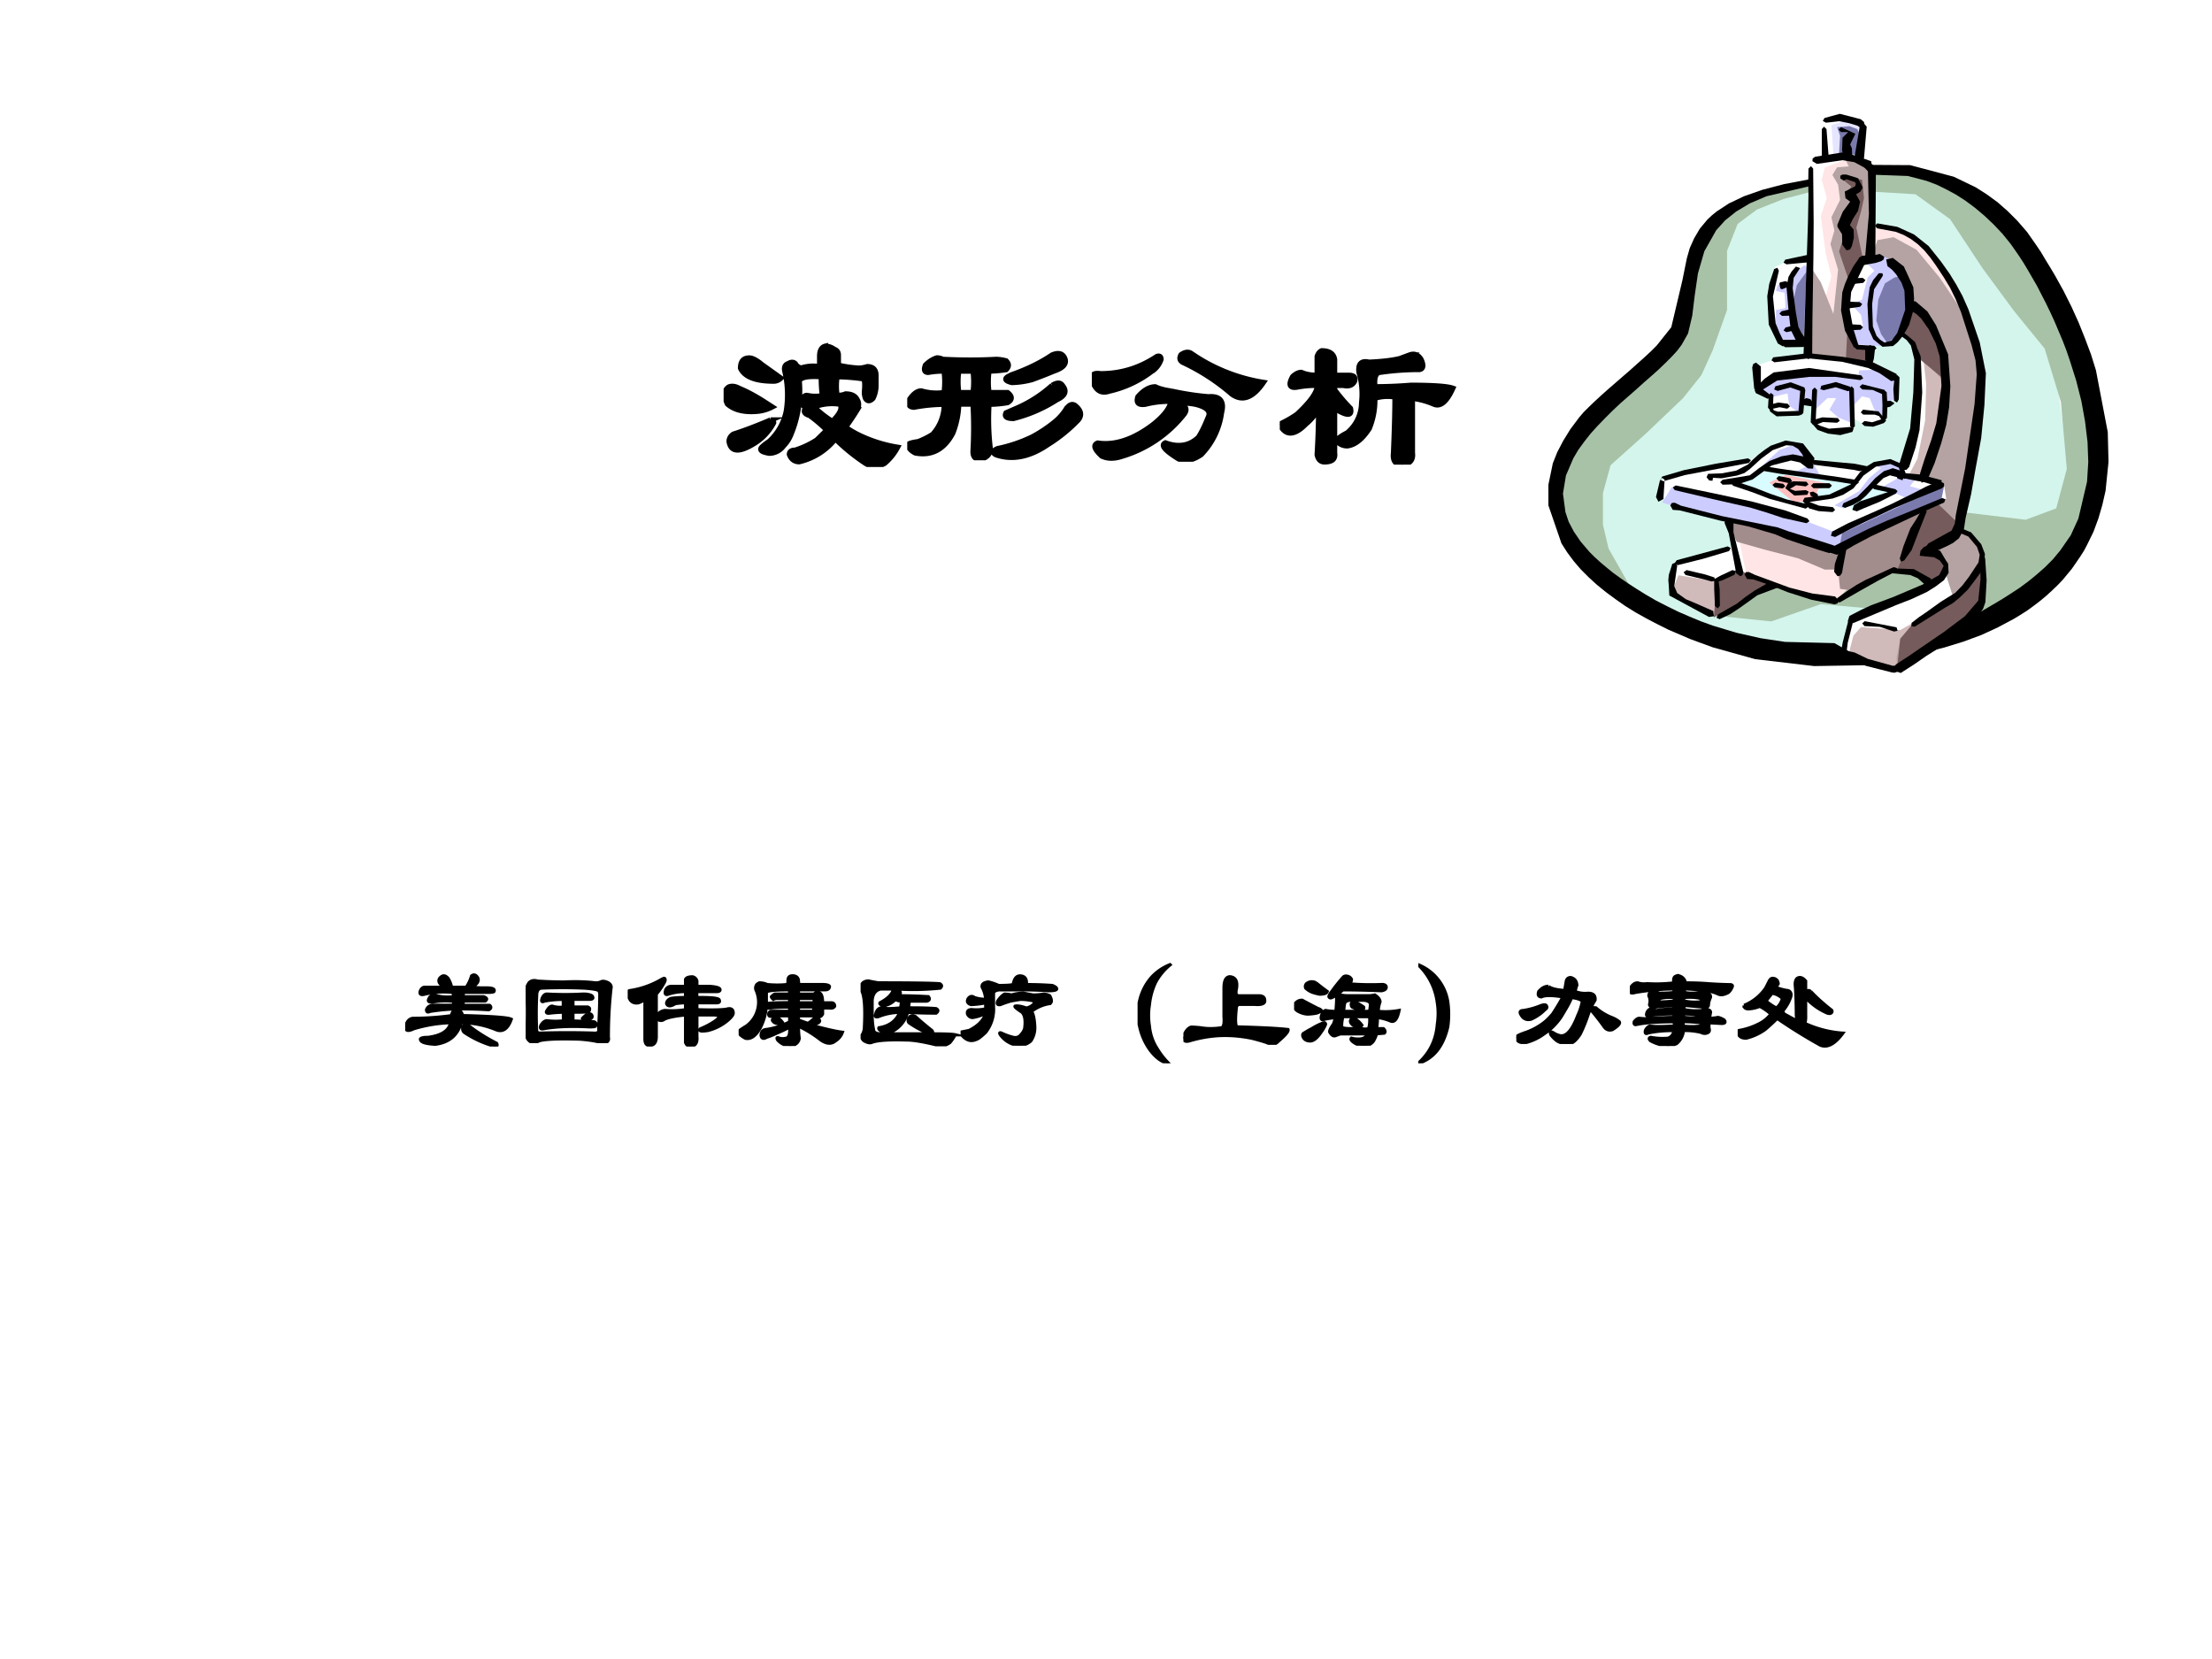
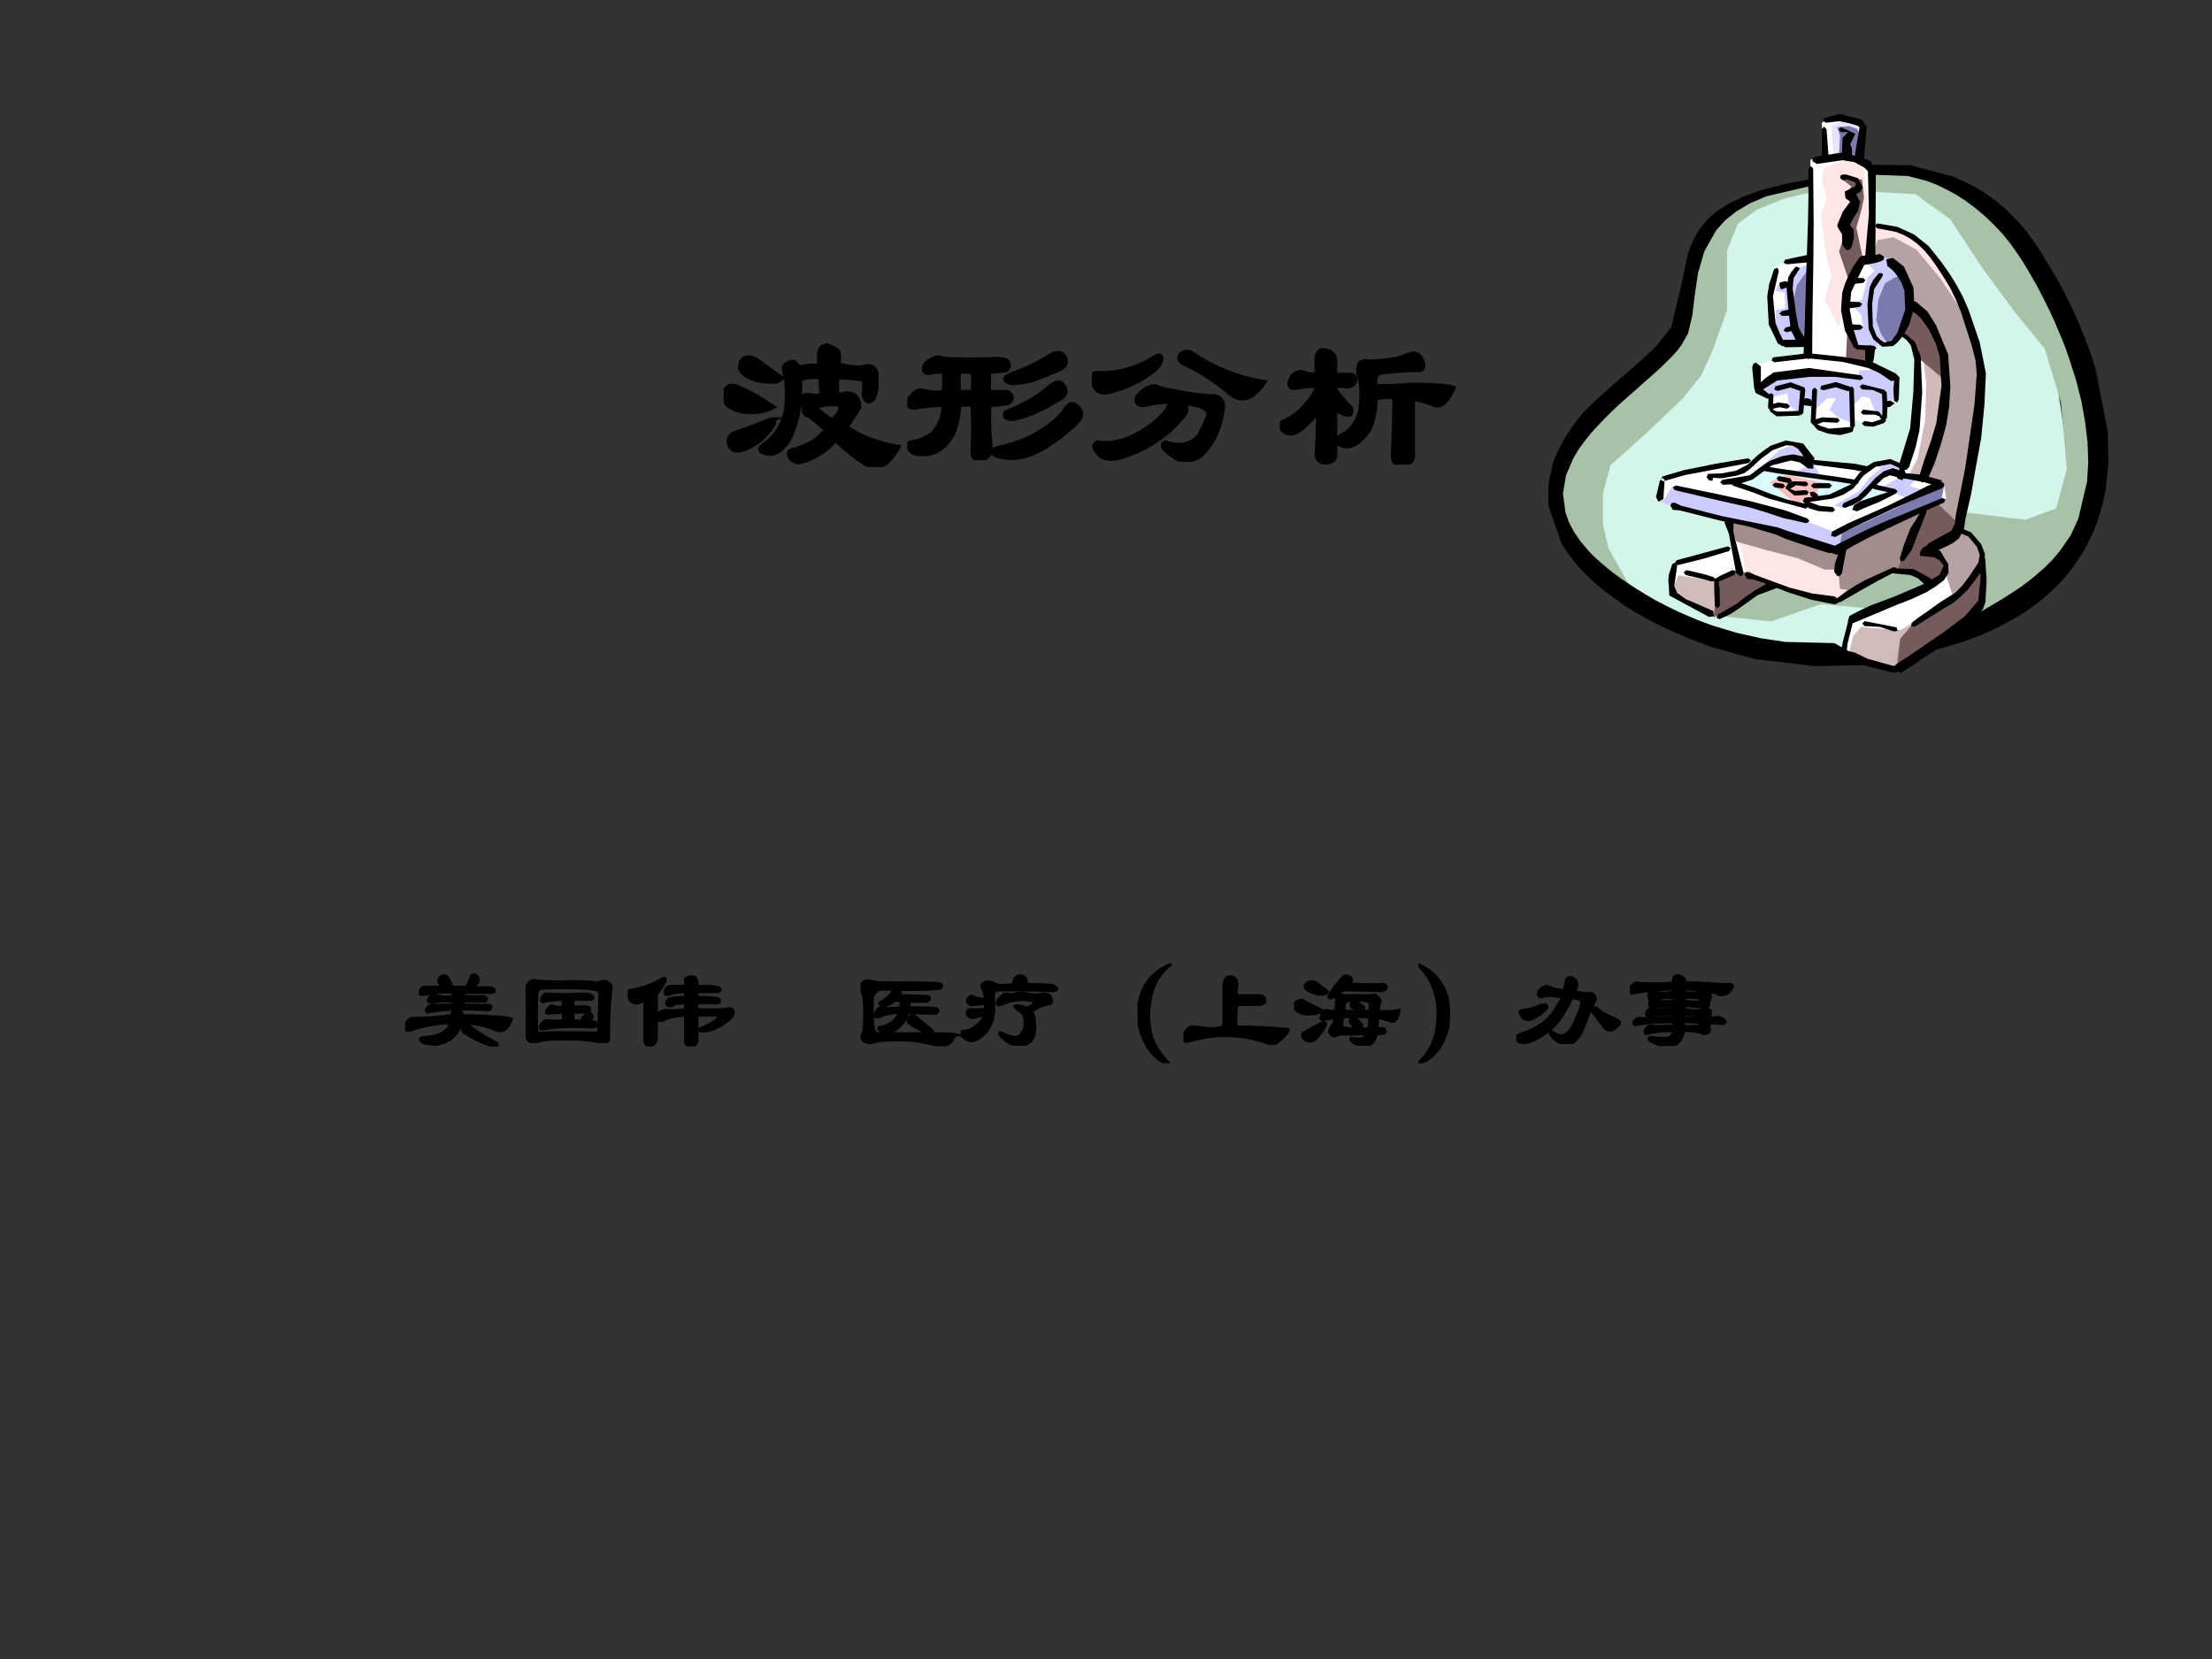
<svg xmlns="http://www.w3.org/2000/svg" xmlns:xlink="http://www.w3.org/1999/xlink" width="960" height="720" viewBox="0 0 720 540">
  <rect x="0" y="0" width="720" height="540" fill="#333333" stroke="none" />
  <g data-name="Artifact">
    <clipPath id="a">
      <path fill-rule="evenodd" d="M0 540h720V0H0Z" />
    </clipPath>
    <g clip-path="url(#a)">
-       <path fill="#fff" fill-rule="evenodd" d="M0 540h720V0H0Z" />
-     </g>
+       </g>
  </g>
  <g data-name="Span">
    <clipPath id="b">
      <path fill-rule="evenodd" d="M0 540h720V0H0Z" />
    </clipPath>
    <g clip-path="url(#b)">
      <symbol id="c">
        <path d="M.56.2A.744.744 0 0 1 .466.28C.435.289.43.305.451.326.44.326.432.33.427.34c0 .037.01.052.031.047a.195.195 0 0 1 .078 0A.721.721 0 0 0 .53.49C.456.495.417.487.41.466A.614.614 0 0 0 .365.177a.183.183 0 0 0-.04-.062.096.096 0 0 0-.078-.04C.206.082.193.092.208.108c.01.01.024.02.04.031A.304.304 0 0 1 .34.302a.56.56 0 0 1-.008.219C.328.54.333.555.35.56c.016.01.029.01.039 0C.393.55.404.542.419.536a.22.22 0 0 0 .102.008V.6c0 .031.01.05.031.055A.084.084 0 0 0 .6.638C.615.633.622.622.622.607V.552a.638.638 0 0 1 .11-.016c.015 0 .031.003.047.008.03 0 .047-.015.047-.047V.443A.155.155 0 0 0 .81.373C.794.356.78.356.77.372A.087.087 0 0 0 .764.41c.005.053 0 .076-.016.07A1.072 1.072 0 0 1 .615.49a.332.332 0 0 1 0-.102c.02 0 .036.003.046.008.032 0 .053-.01.063-.031.01-.016.01-.034 0-.055A1.43 1.43 0 0 0 .661.216.515.515 0 0 1 .74.17.76.76 0 0 1 .943.107.297.297 0 0 0 .873.02C.835 0 .802 0 .77.02a1.072 1.072 0 0 0-.164.133A.352.352 0 0 0 .41.029C.385.029.367.042.357.068c0 .015.01.023.031.023a.492.492 0 0 1 .117.055L.56.2M.59.247C.633.29.646.32.631.341A.275.275 0 0 1 .49.326.573.573 0 0 1 .59.247M.201.56.31.482A.053.053 0 0 0 .27.466C.173.466.113.49.092.536c0 .037.016.055.047.055.016 0 .036-.01.063-.031M.083.427A.784.784 0 0 0 .177.38C.203.365.232.346.263.326A.216.216 0 0 0 .177.302C.11.297.057.31.021.342 0 .387.003.418.029.434.044.44.063.438.083.427M.255.255C.265.255.271.25.271.24A.288.288 0 0 0 .169.13C.086.078.04.08.03.138c0 .016.007.029.023.04.063.02.13.046.203.077Z" />
      </symbol>
      <symbol id="d">
        <path d="M.357.305H.279A.462.462 0 0 0 .247.148C.201.06.133.023.044.04.024.05.01.063.005.08 0 .088.018.095.06.101c.026.01.052.023.078.039a.24.24 0 0 1 .063.164.918.918 0 0 1-.165-.016C.01.29.003.302.013.33c.02.03.042.046.063.046A.292.292 0 0 1 .2.367a.44.44 0 0 1 0 .117.439.439 0 0 1-.086-.007C.094.477.089.49.099.516c.02.02.042.033.062.039A.07.07 0 0 0 .193.547c.104-.005.2-.005.289 0A.23.23 0 0 0 .536.539C.552.523.552.508.536.492A.678.678 0 0 0 .443.484a.44.44 0 0 1 0-.117h.101C.57.347.57.328.544.313A.619.619 0 0 0 .443.304 1.36 1.36 0 0 1 .45.063C.45.036.435.018.404.007.372.003.357.016.357.047c.005.088.005.174 0 .258m-.078.18a.44.44 0 0 1 0-.118h.078a.44.44 0 0 1 0 .117H.279m.28-.023c.09.031.165.068.227.11.037.015.06.007.07-.024C.863.52.842.5.795.484A2.743 2.743 0 0 0 .677.438a.46.46 0 0 0-.11-.016C.527.432.524.445.56.46M.786.406c.026.016.045.016.055 0C.867.375.857.35.81.328A.781.781 0 0 0 .576.227c-.037 0-.05.01-.04.03l.055.024a.703.703 0 0 1 .195.125M.865.281C.88.302.895.307.91.297.943.27.948.245.927.219A.836.836 0 0 0 .763.086C.664.018.57 0 .482.03.46.041.464.052.49.063a.804.804 0 0 1 .187.063.76.76 0 0 1 .117.077.29.29 0 0 1 .07.078Z" />
      </symbol>
      <symbol id="e">
        <path d="M.43.383C.503.367.57.357.633.352.695.357.719.328.703.266a.403.403 0 0 0-.11-.227C.548.008.506 0 .47.016.396.062.372.09.399.102.47.076.53.086.578.132c.015.022.033.058.054.11.015.031-.008.055-.07.07A.485.485 0 0 1 .469.32C.51.305.52.284.5.258A.675.675 0 0 0 .164.03C.122.016.086.016.054.031.014.068.006.091.032.101.125.087.227.12.336.204.393.25.424.292.43.328A.524.524 0 0 1 .29.312C.252.307.24.32.25.352c.031.036.063.054.094.054.02-.01.05-.018.086-.023m-.102.11a.596.596 0 0 0-.234-.11C.047.367.016.39 0 .453c0 .021.016.029.047.024.11 0 .21.03.305.093.015.006.023 0 .023-.015A.124.124 0 0 0 .328.492M.492.54C.477.55.474.562.484.58c.021.015.04.017.055.007A.95.95 0 0 1 .93.43C.873.346.816.326.759.367A1.137 1.137 0 0 1 .492.54Z" />
      </symbol>
      <symbol id="f">
        <path d="M.297.43V.406A.959.959 0 0 1 .383.305C.393.263.365.263.297.305V.063C.302.03.284.015.242.015c-.02 0-.034.013-.039.039.005.083.008.166.008.25A.297.297 0 0 0 .14.219C.078.156.03.156 0 .219c.042.02.073.039.094.054.073.068.11.12.11.157A.536.536 0 0 1 .101.422C.055.412.044.43.07.477.086.492.102.5.117.5.138.49.167.484.203.484v.102c.005.016.013.026.024.031.041 0 .065-.015.07-.047V.484h.078c.026 0 .036-.01.031-.03C.396.431.375.423.344.43H.297m.406.164C.73.604.75.596.766.57.78.54.779.52.758.516A1.44 1.44 0 0 1 .539.5C.52.495.51.469.516.422.573.422.638.424.71.43.836.43.91.424.938.414.905.341.871.313.836.328A.432.432 0 0 1 .719.36V.063C.724.026.706.004.664 0 .628 0 .612.02.617.063c.005.12.008.22.008.304A.234.234 0 0 1 .515.36a.4.4 0 0 0-.03-.164C.447.138.408.107.366.102c-.02 0-.039.007-.054.023-.006.01.013.026.054.047a.215.215 0 0 1 .078.164A.41.41 0 0 1 .43.5C.424.547.443.565.484.555c.11.005.183.018.22.039Z" />
      </symbol>
      <use xlink:href="#c" transform="matrix(60.024 0 0 -60.024 235.532 152.013)" />
      <use xlink:href="#d" transform="matrix(60.024 0 0 -60.024 295.303 149.824)" />
      <use xlink:href="#e" transform="matrix(60.024 0 0 -60.024 355.387 150.293)" />
      <use xlink:href="#f" transform="matrix(60.024 0 0 -60.024 416.565 151.231)" />
      <use xlink:href="#c" fill="none" stroke="#000" stroke-miterlimit="10" stroke-width=".029" transform="matrix(60.024 0 0 -60.024 235.532 152.013)" />
      <use xlink:href="#d" fill="none" stroke="#000" stroke-miterlimit="10" stroke-width=".029" transform="matrix(60.024 0 0 -60.024 295.303 149.824)" />
      <use xlink:href="#e" fill="none" stroke="#000" stroke-miterlimit="10" stroke-width=".029" transform="matrix(60.024 0 0 -60.024 355.387 150.293)" />
      <use xlink:href="#f" fill="none" stroke="#000" stroke-miterlimit="10" stroke-width=".029" transform="matrix(60.024 0 0 -60.024 416.565 151.231)" />
    </g>
  </g>
  <g data-name="Span">
    <clipPath id="g">
      <path fill-rule="evenodd" d="M0 540h720V0H0Z" />
    </clipPath>
    <g clip-path="url(#g)">
      <symbol id="h">
        <path d="M.326.63c.02.016.041.01.062-.015A.246.246 0 0 0 .419.536h.133A.36.36 0 0 1 .6.638c.02.016.039.01.055-.016C.669.592.65.562.599.536A.959.959 0 0 1 .732.53c.057 0 .08-.01.07-.032C.797.492.776.49.74.49H.529C.523.474.523.46.529.45h.18C.738.44.744.428.723.412H.529C.519.385.52.372.536.372h.227C.779.357.776.344.755.333A3.815 3.815 0 0 1 .49.341 1.795 1.795 0 0 1 .224.318C.204.308.193.312.193.333c.01.026.031.04.062.04h.172C.443.387.443.4.427.41A.635.635 0 0 1 .255.404C.214.398.201.409.216.434c.005.017.021.027.047.032A.377.377 0 0 1 .435.451C.44.46.438.474.427.49a.762.762 0 0 1-.25-.016c-.036-.01-.05 0-.039.031.01.021.023.031.04.031h.179C.33.552.315.566.31.576.3.596.305.615.326.63M.419.28c.005.036.024.054.055.054C.505.318.518.3.513.28.779.273.927.263.958.247.928.16.88.127.818.154a.836.836 0 0 1-.313.062C.474.102.395.036.271.021.182.026.138.04.138.068c.005.01.029.015.07.015.12.016.188.06.203.133A1.295 1.295 0 0 1 .076.161C.023.135 0 .143.006.185c.01.042.03.065.062.07.114 0 .231.008.351.024M.521.177c.01.02.026.026.047.016C.64.135.727.08.826.029.836.008.828 0 .802.005a.913.913 0 0 0-.258.117C.524.132.516.151.521.177Z" />
      </symbol>
      <symbol id="i">
        <path d="M.146.396c.01.031.026.047.047.047.11-.006.218-.006.328 0C.557.443.583.437.599.427.615.407.607.396.576.396H.427v-.07H.56C.576.32.58.312.576.302.58.286.552.28.49.28H.427V.2L.615.193C.635.187.64.174.63.153.625.149.607.147.576.147.409.156.27.15.16.13.135.125.128.135.138.161c.02.032.042.045.063.04a.633.633 0 0 1 .14 0v.078C.3.279.255.276.208.27.188.27.182.279.193.294c.015.026.031.04.047.04A.23.23 0 0 1 .34.325v.07A.878.878 0 0 1 .17.38C.15.37.141.375.146.396M.106.56C.186.555.267.552.35.552.448.557.542.555.63.544c.021 0 .037.003.047.008.016.01.04.008.07-.008C.768.53.776.513.771.497A3.902 3.902 0 0 1 .747.052C.753.026.742.01.717.005a.088.088 0 0 0-.063.008C.612.023.557.031.49.036.292.042.17.036.122.021.092.005.065.003.044.013.013.033.003.063.013.099.018.302.016.424.005.466 0 .482.008.508.03.544.049.565.076.57.107.56M.56.263c.02.005.034 0 .039-.016C.604.232.594.221.568.217.53.216.513.218.513.223A.31.31 0 0 0 .56.263M.099.427a3.285 3.285 0 0 1 0-.32C.104.097.115.09.13.09c.167.005.328.005.485 0C.65.086.667.1.66.131.667.27.67.374.67.442a.07.07 0 0 1-.008.031C.651.484.607.492.53.497c-.13.006-.26.006-.391 0C.112.492.099.47.099.427Z" />
      </symbol>
      <symbol id="j">
        <path d="M.32.615C.336.62.341.612.336.59A.574.574 0 0 0 .258.474V.091C.258.04.24.013.203.013.172.008.156.026.156.068v.36A.176.176 0 0 0 .094.395C.057.39.03.404.016.435 0 .477 0 .5.016.505a.795.795 0 0 1 .304.11M.523.497A.492.492 0 0 1 .367.474C.341.464.333.477.344.513c.01.02.028.031.054.031h.125v.063C.53.622.55.63.586.63A.05.05 0 0 0 .625.591V.544h.11C.801.54.834.53.834.513c0-.01-.01-.016-.03-.016h-.18V.443h.04C.772.443.827.435.827.419.833.404.826.396.805.396h-.18V.333C.781.328.875.331.906.341.937.346.953.333.953.302.953.286.935.263.898.232A.446.446 0 0 0 .727.146C.664.136.64.14.657.16A.7.7 0 0 1 .78.224c.063.042.06.062-.008.062H.625V.091C.63.04.615.011.578.005.552 0 .534.01.523.036v.25C.414.276.346.26.32.24.29.23.27.24.266.27c.01.032.033.05.07.056a.755.755 0 0 1 .187.007v.063A.678.678 0 0 1 .43.388C.388.362.362.362.352.388c0 .02.013.036.039.047.036.005.08.008.132.008v.054Z" />
      </symbol>
      <symbol id="k">
-         <path d="M.656.188C.792.15.886.13.937.124A.15.15 0 0 0 .875.047C.839.016.795.018.742.055A1.07 1.07 0 0 1 .54.18C.54.138.542.102.547.07.542.034.516.01.469 0a.164.164 0 0 0-.117.055C.342.075.346.08.367.07a.127.127 0 0 1 .063 0c.026.006.036.04.03.102A.867.867 0 0 0 .345.117.716.716 0 0 0 .25.078C.224.063.208.068.203.094c0 .031.013.05.04.054.077.01.15.034.218.07v.055H.305C.279.263.268.271.273.297c.006.01.013.016.024.016H.46v.039C.383.352.326.349.289.344.27.339.255.344.25.359A.523.523 0 0 0 .195.164C.154.091.11.06.062.07.021.091 0 .112 0 .133A.71.71 0 0 0 .07.18a.267.267 0 0 1 .086.328.052.052 0 0 0 .008.047.09.09 0 0 0 .023.015c.027 0 .05-.005.07-.015.063-.006.123-.006.18 0C.444.56.446.573.446.594c0 .031.019.044.055.039C.526.628.54.612.54.586.54.57.543.56.554.555h.203C.794.555.815.549.82.539.82.52.807.508.781.508H.54v-.04H.68c.015.016.034.019.054.009C.75.467.758.437.758.39h.078C.856.39.867.38.867.359.857.344.841.34.82.344H.758V.289C.748.27.734.26.718.266a.23.23 0 0 1-.054.007H.54V.234l.086-.03c.016.01.029.02.04.03.02.021.038.024.054.008.015-.01.015-.02 0-.031A.305.305 0 0 0 .656.188M.68.39C.685.41.682.424.672.43H.539V.39h.14M.54.353v-.04h.125c.016 0 .018.014.008.04H.539M.25.382c.026.006.096.009.21.009V.43H.345A.07.07 0 0 1 .313.422C.302.432.296.44.296.445c.01.01.02.019.031.024h.133v.039C.32.508.25.5.25.484V.383M.336.266A.196.196 0 0 0 .398.21c0-.005-.01-.008-.03-.008-.032 0-.053.01-.063.031.005.021.015.032.03.032Z" />
-       </symbol>
+         </symbol>
      <symbol id="l">
        <path d="M.3.143A.15.15 0 0 0 .205.128C.174.143.16.156.166.167c.094.015.157.062.188.14A.53.53 0 0 1 .16.268C.138.263.13.268.135.284c.01.047.034.068.07.062A.07.07 0 0 0 .238.34c.036 0 .078.002.125.007L.37.41C.349.409.33.414.315.424.28.388.242.37.205.37.18.375.17.383.176.393.246.43.288.471.298.518H.182C.135.508.11.474.104.417V.284C.104.227.11.177.12.135.13.12.15.112.182.112h.446a.853.853 0 0 0-.18.094C.428.216.424.234.44.26.45.276.47.28.495.268.547.221.596.18.643.143c.01-.01.01-.02 0-.031.12 0 .19-.003.211-.008a.41.41 0 0 0-.047-.07C.771.008.734 0 .697.01.568.042.475.057.418.057.255.062.148.055.097.034.08.029.06.034.033.049A.053.053 0 0 0 .01.096.134.134 0 0 1 .034.16C.044.34.036.456.01.503 0 .529 0 .547.01.557.02.578.042.59.073.59.099.583.128.579.159.573.466.573.65.57.714.565.734.555.737.542.72.526a2.354 2.354 0 0 0-.39-.008C.362.498.367.477.346.456.44.456.53.453.612.448.628.428.622.414.596.408H.44L.432.347c.11 0 .193-.002.25-.007.021-.01.021-.024 0-.04C.6.3.513.302.424.307A.267.267 0 0 0 .3.143Z" />
      </symbol>
      <symbol id="m">
        <path d="M.594.552C.667.552.744.55.828.544c.026-.01.04-.02.04-.031C.867.503.843.497.796.497A3.408 3.408 0 0 1 .57.505H.36A.096.096 0 0 1 .304.49C.299.484.297.477.297.466v-.11a.34.34 0 0 0-.07-.234.587.587 0 0 0-.063-.054C.128.047.096.042.07.052a.117.117 0 0 0-.07.07l.078.016C.161.18.211.232.227.294A.381.381 0 0 0 .109.255c-.02 0-.036.01-.046.031-.006.027.007.04.039.04a.379.379 0 0 1 .125.007v.055A.799.799 0 0 0 .094.372C.062.382.054.401.07.427c.016.02.034.024.055.008A.32.32 0 0 1 .227.419a.274.274 0 0 1-.032.11C.19.555.208.57.25.576A.49.49 0 0 0 .344.544C.443.544.487.55.477.56c.01.052.033.075.07.07C.583.625.599.6.594.552M.46.458c.031.01.068.016.11.016L.655.458A.57.57 0 0 1 .75.466.126.126 0 0 0 .805.451c.02-.037.02-.06 0-.07A.358.358 0 0 1 .64.31C.656.29.667.242.67.17A.21.21 0 0 0 .634.043.158.158 0 0 0 .508.005.232.232 0 0 0 .359.1C.35.115.352.119.367.115a.535.535 0 0 1 .11-.04C.503.07.523.076.539.092c.02.021.034.042.04.063.01.073.002.122-.024.148C.508.333.487.352.492.357.513.362.547.357.594.34.625.346.65.362.672.388c.005.01.002.016-.008.016A.514.514 0 0 1 .54.419 2.725 2.725 0 0 1 .453.404.983.983 0 0 1 .36.372C.333.367.326.378.336.404c.02.03.042.052.062.062A.336.336 0 0 0 .461.458Z" />
      </symbol>
      <symbol id="n">
        <path d="M.294.89A.525.525 0 0 1 .161.728.622.622 0 0 1 .107.53a.602.602 0 0 1 0-.195.446.446 0 0 1 .07-.203A.685.685 0 0 1 .28 0C.22.01.167.05.115.117A.56.56 0 0 0 .02.328a.477.477 0 0 0 0 .242.48.48 0 0 0 .11.211.453.453 0 0 0 .163.11Z" />
      </symbol>
      <symbol id="o">
        <path d="M.945.138C.951.122.92.086.852.028.83.004.797 0 .75.022A1.81 1.81 0 0 1 .617.06C.518.08.417.089.313.083A1.173 1.173 0 0 1 .054.036C.018.026 0 .036 0 .068.016.12.04.15.07.16A.832.832 0 0 0 .156.154c.058-.01.12-.01.188 0 .02.005.028.039.023.101v.258c0 .068.018.102.055.102C.474.609.492.57.477.497.47.461.479.443.5.443h.18C.716.443.734.43.734.403.74.374.708.36.641.366H.5C.484.359.477.346.477.325.467.228.469.173.484.162.708.156.862.148.945.138Z" />
      </symbol>
      <symbol id="p">
        <path d="M.378.31c.005.052.007.094.007.125.006.016.016.023.032.023A.397.397 0 0 1 .495.451h.172c.02 0 .041.002.062.007C.76.438.776.417.776.396A.274.274 0 0 1 .76.31a.687.687 0 0 1 .188.008C.932.24.906.208.87.224a.432.432 0 0 1-.117.031.721.721 0 0 0-.008-.101h.062C.823.138.826.125.815.114L.745.108a.266.266 0 0 0-.031-.07C.693.015.672.004.65.004a.15.15 0 0 0-.094.016C.521.04.507.057.518.068A.203.203 0 0 1 .581.06c.047 0 .073.016.078.047H.417L.37.09C.354.086.339.096.323.122c-.005.01.005.034.031.07.01.022.016.042.016.063A1.747 1.747 0 0 1 .276.24C.256.23.245.234.245.255.25.292.263.312.284.318A.485.485 0 0 1 .378.31m.07 0h.234C.687.336.69.36.69.38.68.401.656.411.62.411H.518C.482.411.461.401.456.381A.47.47 0 0 1 .448.31M.674.154a.28.28 0 0 1 .008.109H.44C.43.216.427.185.432.169.432.164.435.161.44.161A.257.257 0 0 1 .503.154h.109a.125.125 0 0 1 .062 0M.44.614C.45.63.47.634.495.623A.051.051 0 0 0 .518.6C.518.583.51.57.495.559A2.37 2.37 0 0 1 .799.553C.815.552.826.547.831.536.836.516.823.503.79.497a8.473 8.473 0 0 1-.35.008.31.31 0 0 0-.048-.039A.203.203 0 0 0 .34.435C.329.43.32.432.315.443c0 .01.01.028.031.054.026.037.058.076.094.118M.198.568C.229.542.263.516.299.49.294.474.271.466.23.466a.54.54 0 0 0-.062.016.183.183 0 0 0-.063.039C.1.536.102.549.112.56c.026.02.055.023.086.008M.206.34C.232.331.245.323.245.318A.1.1 0 0 0 .198.294.491.491 0 0 0 .12.286a.198.198 0 0 0-.094.032C.006.333 0 .354.01.38c.016.021.037.031.063.031C.12.385.164.362.206.341M.268.208c.01 0 .016-.005.016-.015a.306.306 0 0 0-.04-.07C.209.07.175.043.145.043.111.044.09.057.08.084.076.098.078.108.089.113c.026.016.049.03.07.04.031.02.068.039.11.054m.28.188A.515.515 0 0 0 .628.349C.633.333.622.326.596.326a.279.279 0 0 0-.07.023C.521.354.518.359.518.365c-.005.02.005.03.031.03M.52.24c.01.01.025.007.046-.008A.199.199 0 0 0 .612.185C.602.169.576.169.534.185.508.205.503.224.518.24Z" />
      </symbol>
      <symbol id="q">
        <path d="M0 .89A.433.433 0 0 0 .266.556a.825.825 0 0 0 0-.227C.224.151.136.042 0 0c.104.094.161.21.172.352.01.067.01.132 0 .195A.573.573 0 0 1 0 .89Z" />
      </symbol>
      <symbol id="r">
        <path d="M.29.52C.314.5.364.488.437.483l.015.086c.005.02.018.031.04.031.036-.01.054-.034.054-.07A.75.75 0 0 1 .53.474.25.25 0 0 1 .648.458c.047 0 .068-.02.063-.062A.645.645 0 0 1 .648.263a1.312 1.312 0 0 0-.07-.172C.542.034.508.005.477.005a.168.168 0 0 0-.11.024.272.272 0 0 0-.054.054C.302.11.31.115.336.1A.174.174 0 0 1 .39.076C.448.06.503.12.555.256a.51.51 0 0 1 .039.116C.604.393.573.41.5.42A.78.78 0 0 0 .453.326L.406.247A.553.553 0 0 0 .25.091.484.484 0 0 0 .086.013C.034.008.006.023 0 .06c0 .01.031.026.094.047A.594.594 0 0 1 .25.193C.276.213.302.24.328.27a2.159 2.159 0 0 1 .094.156c-.1.016-.164.016-.195 0C.2.427.193.443.203.474.23.505.258.521.29.521M.063.302a.701.701 0 0 1 .148.04c.036.015.057.015.062 0C.28.33.273.32.258.31A.412.412 0 0 0 .133.224C.09.214.06.229.039.271.03.29.036.302.063.302m.617 0c-.006.02.007.029.039.024A.486.486 0 0 1 .859.24.253.253 0 0 0 .93.2C.94.186.92.162.868.13.836.12.81.13.79.161a2.295 2.295 0 0 1-.11.141Z" />
      </symbol>
      <symbol id="s">
        <path d="M.64.21A1.181 1.181 0 0 1 .485.22C.48.203.48.19.484.179a.683.683 0 0 1 .149 0C.648.19.65.202.64.212M.625.28A1.072 1.072 0 0 1 .492.29C.482.28.482.27.492.258a.775.775 0 0 1 .156 0c.01.01.003.018-.023.023M.398.29C.3.29.224.284.172.273.15.268.146.28.156.305c.01.02.024.03.04.03C.205.326.22.32.241.32a1.058 1.058 0 0 0 .156.016v.031A1.946 1.946 0 0 1 .234.352C.224.346.211.346.195.352.18.362.175.372.18.382a.106.106 0 0 1-.008.071c0 .016.005.026.016.031a.128.128 0 0 0 .03.008L.267.477c.062 0 .106.002.132.007v.032C.294.516.178.506.047.484.016.474 0 .48 0 .5c.005.026.016.044.031.055.01.01.024.015.04.015A.174.174 0 0 1 .155.563 1.34 1.34 0 0 1 .398.57C.393.596.396.615.406.625c.016.01.029.013.04.008a.085.085 0 0 0 .03-.016C.493.602.5.586.5.57.573.57.64.568.703.563A3.7 3.7 0 0 1 .898.554C.924.555.932.547.922.53A.123.123 0 0 0 .89.484C.854.464.823.458.797.47A.337.337 0 0 1 .687.5C.61.51.544.516.492.516V.484A.257.257 0 0 1 .555.477c.041 0 .075.002.101.007C.677.49.693.487.703.477.724.467.732.453.727.437A.18.18 0 0 1 .71.376C.71.359.703.352.688.352H.663L.492.367C.487.362.487.35.492.328A.557.557 0 0 1 .648.32c.016.01.034.013.055.008C.724.323.732.312.727.297L.719.25C.745.25.77.253.797.258A.174.174 0 0 0 .852.234C.867.214.859.204.828.204L.718.21a.125.125 0 0 1 0-.063C.719.133.712.122.696.118.68.111.661.114.641.124a.6.6 0 0 1-.157.016.175.175 0 0 0-.062-.118A.278.278 0 0 0 .344 0a.414.414 0 0 0-.156.047C.171.062.171.073.188.078A.57.57 0 0 1 .344.07c.031.01.05.034.054.07C.315.14.237.134.164.118.144.107.135.115.141.141.15.16.164.174.18.18.216.174.29.174.398.18c.006.01.006.023 0 .039C.242.219.13.21.062.195.042.19.035.198.04.22.055.239.07.25.086.25a.485.485 0 0 1 .125 0c.073.005.135.008.187.008v.031m.094.117a.454.454 0 0 1 .14-.008C.649.408.652.42.642.43a.449.449 0 0 1-.149.008c-.01-.01-.01-.021 0-.032M.398.437A.338.338 0 0 1 .273.43C.258.42.258.409.273.398c.037 0 .079.003.125.008.006.01.006.021 0 .031Z" />
      </symbol>
      <symbol id="t">
-         <path d="M.661.51C.703.464.766.406.85.34.854.329.852.32.841.315.831.31.815.312.794.323a.556.556 0 0 0-.18.133V.292a.237.237 0 0 0-.007-.07A.98.98 0 0 1 .95.134C.878.036.81 0 .747.026c-.14.078-.27.159-.39.242a1.689 1.689 0 0 0-.11-.101.493.493 0 0 0-.171-.078c-.037 0-.06.013-.07.039C0 .143.002.154.012.158c.063.011.12.03.172.056a.31.31 0 0 1 .117.093.513.513 0 0 1-.101.07.306.306 0 0 0-.102-.023c-.026 0-.04.01-.04.031a.433.433 0 0 1 .195.156l.032.063c.01.021.024.029.04.024.01 0 .02-.006.03-.016A.07.07 0 0 0 .366.581.122.122 0 0 0 .34.549.536.536 0 0 1 .443.52c.02 0 .034-.011.039-.032a.087.087 0 0 0-.008-.04A.375.375 0 0 0 .411.34C.406.323.414.309.435.299.47.28.51.258.552.237.536.247.53.273.53.315.529.425.526.51.52.573c0 .036.01.057.031.062.02.006.042-.005.063-.03v-.11C.625.52.64.526.66.51M.31.495a2.884 2.884 0 0 0-.055-.07A.49.49 0 0 1 .35.361c.026.02.044.05.055.086A.162.162 0 0 1 .31.495Z" />
-       </symbol>
+         </symbol>
      <use xlink:href="#h" transform="matrix(36.024 0 0 -36.024 131.887 340.656)" />
      <use xlink:href="#i" transform="matrix(36.024 0 0 -36.024 171.102 339.53)" />
      <use xlink:href="#j" transform="matrix(36.024 0 0 -36.024 204.314 340.656)" />
      <use xlink:href="#k" transform="matrix(36.024 0 0 -36.024 240.434 340.469)" />
      <use xlink:href="#l" transform="matrix(36.024 0 0 -36.024 280.12 340.562)" />
      <use xlink:href="#m" transform="matrix(36.024 0 0 -36.024 312.674 340.375)" />
      <use xlink:href="#n" transform="matrix(36.024 0 0 -36.024 370.277 346.097)" />
      <use xlink:href="#o" transform="matrix(36.024 0 0 -36.024 385.196 340.093)" />
      <use xlink:href="#p" transform="matrix(36.024 0 0 -36.024 421.222 340.375)" />
      <use xlink:href="#q" transform="matrix(36.024 0 0 -36.024 461.657 346.097)" />
      <use xlink:href="#r" transform="matrix(36.024 0 0 -36.024 493.556 339.812)" />
      <use xlink:href="#s" transform="matrix(36.024 0 0 -36.024 530.52 340.469)" />
      <use xlink:href="#t" transform="matrix(36.024 0 0 -36.024 565.608 341.125)" />
      <use xlink:href="#h" fill="none" stroke="#000" stroke-miterlimit="10" stroke-width=".029" transform="matrix(36.024 0 0 -36.024 131.887 340.656)" />
      <use xlink:href="#i" fill="none" stroke="#000" stroke-miterlimit="10" stroke-width=".029" transform="matrix(36.024 0 0 -36.024 171.102 339.53)" />
      <use xlink:href="#j" fill="none" stroke="#000" stroke-miterlimit="10" stroke-width=".029" transform="matrix(36.024 0 0 -36.024 204.314 340.656)" />
      <use xlink:href="#k" fill="none" stroke="#000" stroke-miterlimit="10" stroke-width=".029" transform="matrix(36.024 0 0 -36.024 240.434 340.469)" />
      <use xlink:href="#l" fill="none" stroke="#000" stroke-miterlimit="10" stroke-width=".029" transform="matrix(36.024 0 0 -36.024 280.12 340.562)" />
      <use xlink:href="#m" fill="none" stroke="#000" stroke-miterlimit="10" stroke-width=".029" transform="matrix(36.024 0 0 -36.024 312.674 340.375)" />
      <use xlink:href="#n" fill="none" stroke="#000" stroke-miterlimit="10" stroke-width=".029" transform="matrix(36.024 0 0 -36.024 370.277 346.097)" />
      <use xlink:href="#o" fill="none" stroke="#000" stroke-miterlimit="10" stroke-width=".029" transform="matrix(36.024 0 0 -36.024 385.196 340.093)" />
      <use xlink:href="#p" fill="none" stroke="#000" stroke-miterlimit="10" stroke-width=".029" transform="matrix(36.024 0 0 -36.024 421.222 340.375)" />
      <use xlink:href="#q" fill="none" stroke="#000" stroke-miterlimit="10" stroke-width=".029" transform="matrix(36.024 0 0 -36.024 461.657 346.097)" />
      <use xlink:href="#r" fill="none" stroke="#000" stroke-miterlimit="10" stroke-width=".029" transform="matrix(36.024 0 0 -36.024 493.556 339.812)" />
      <use xlink:href="#s" fill="none" stroke="#000" stroke-miterlimit="10" stroke-width=".029" transform="matrix(36.024 0 0 -36.024 530.52 340.469)" />
      <use xlink:href="#t" fill="none" stroke="#000" stroke-miterlimit="10" stroke-width=".029" transform="matrix(36.024 0 0 -36.024 565.608 341.125)" />
    </g>
  </g>
  <g data-name="P">
    <clipPath id="u">
      <path fill-rule="evenodd" d="M504 220.68h183.96V36H504Z" />
    </clipPath>
    <g clip-path="url(#u)">
      <clipPath id="v">
        <path fill-rule="evenodd" d="M504 220.68h183.959V36H504Z" />
      </clipPath>
      <g fill-rule="evenodd" clip-path="url(#v)">
        <path fill="#d4f5ec" d="m565.28 71.021 15.582-7.47 49.796-5.06 37.668 57.671 7.469 51.485-49.474 36.787-40.8 10.603-37.026-11.245-27.388-17.43-5.622-32.128 36.383-39.277 5.06-37.108 8.353-6.828Z" />
        <path fill="#a8c2a8" d="m531.709 192.868-8.112-14.297-1.848-7.79v-10.282l2.49-9.076 11.485-10.28 12.128-11.568 5.944-7.47 3.695-8.112 4.658-13.092V81.624l3.454-8.755 6.264-4.659 8.674-3.454 8.433-2.168 18.633-.321 15.902.963 11.245 8.112 10.521 15.905 10.28 13.975 9.96 12.209 5.3 17.43 1.928 21.766-3.454 12.852-9.96 3.694-23.37-2.81-53.25 15.902-27.388 12.772 5.623 5.623 15.581 1.606 16.144-5.622 17.428 1.526 23.693 7.79 19.275-7.47 18.072-12.45 9.637-19.999 1.928-26.425-9.075-34.298-20.883-34.94-19.276-10.28-17.106-5.944-9.96.321-21.525 5.623-20.24 6.505-9.316 6.909-5.3 16.786-2.812 18.716-9.637 9.397-21.124 19.598-9.396 14.618v12.531l6.265 14.296 10.28 11.567 8.112 1.847Z" />
        <path fill="#fff" d="m594.275 38.572 6.506-.964 4.979 1.606-.964 11.245 3.775 4.016 1.847 20.563 17.108 14.94 15.018 31.245-7.79 50.762 6.826 14.94-2.49 9.398-22.085 19.276-16.546-2.49-1.526-1.526 3.695-10.281 17.187-6.828 8.995-4.417-3.132-5.622-8.995-1.847-24.898 8.433-18.072-1.847-14.054 10.522-5.22-1.526-9.398-4.338-1.847-6.907 3.133-4.337 18.07-4.659-1.927-7.792-22.408-8.754 1.284-5.864 28.915-5.943 4.336-3.133 6.587-2.812 4.015.643 4.98 6.506 17.107 1.285 5.3-2.168 6.265 1.526 3.374-8.756 2.89-14.939-2.89-22.41-5.22 5.543-2.813.642-4.417-1.847-3.373 9.639 10.923 3.775-1.606 7.47-2.168.32-.322 5.302-4.016 2.168-2.81-.321-3.133-1.847-.321 3.694-4.98.643-4.337-.643-3.132-2.489v-6.185l-3.453-2.49-1.205 5.864-5.623.32-2.81-.561-1.526-1.285.963-3.776-4.417-3.052-.562-7.228 6.184-2.17 10.602-1.526-1.606-4.417h-7.149l-3.052-6.828-1.285-10.28 2.17-6.828 4.094-1.927 7.149-1.526.32-31.487 4.338-.964-.643-10.923 1.286-1.526Z" />
        <path fill="#d1baba" d="m625.678 113.43 1.285 11.487-.321 11.888-2.49 12.449-3.132 5.944 5.622.563 6.184-20.242 1.285-14.056-8.433-8.032ZM544.158 192.547l2.169-5.301 11.805 1.928 6.266.562-6.266 9.96-11.244-4.66-2.73-2.489Z" />
        <path fill="#ffe5e5" d="m565.923 174.796 2.49 12.13 19.597 6.585 9.96 1.526 6.264-6.185-2.81-9.96-30.842-4.417-4.659.32Z" />
        <path fill="#d1baba" d="m605.76 204.113-2.49 2.811-1.285 4.98 7.55 4.017 8.031 2.81 11.566-16.786-2.81-1.285-7.792 4.417-12.77-.964Z" />
        <path fill="#ffe5e5" d="m611.06 78.17 9.96 5.302 18.713 21.204-5.622-14.378-8.433-11.164-8.112-4.74-8.673-1.525-2.49-18.394-5.622-2.49-6.828 2.49-.964 4.017 1.607 5.943-1.927 5.943 1.606 12.13 1.847 7.47-2.17 7.55 4.66 8.995 4.337-20.562 4.337-3.774 3.775-4.017Z" />
        <path fill="#b5a3a3" d="m622.546 100.018-2.49-12.771-10.843-3.454 1.848-5.623 5.3-.964 7.47 4.096 7.47 8.996 7.79 11.567 5.3 18.071-.642 20.884-4.98 30.844 5.302 5.622.642 6.587.24 13.412-27.387 21.447-.24-4.659 1.204-6.185 3.133-1.928 6.504-6.826 7.792-4.097-2.49-7.791-4.659 2.811-4.096-3.132-7.148-1.526 5.622-8.434 3.133-11.486 7.147-3.132-.642-4.338-6.184-2.248 4.658-14.298 2.811-15.903-9.96-10.282-2.488-5.301-1.848-1.848 2.73-8.111Z" />
        <path fill="#755b5b" d="m638.77 171.664-8.996 7.47 4.337 4.095-.643 4.017-6.183 3.775-2.571-4.096-7.148-1.526-13.011 5.622 20.56-24.016 5.222-3.454 8.433 8.113Z" />
        <path fill="#d8fcff" d="m566.887 157.366 4.337-2.168 2.169-3.454 30.841 5.301-4.337 3.133-12.53 2.81 2.169 1.848-5.541-1.285-17.108-6.185ZM601.985 164.194l7.228-6.507 6.827 2.49-13.412 5.864-.643-1.847Z" />
-         <path fill="#b5a3a3" d="m588.974 86.283 3.695 5.622 4.096 10.281 1.525-14.377-2.49-8.354 1.286-4.417-.964-4.337 2.811-5.623-.643-4.98-1.847-3.133 1.527-2.49 3.774-.32-1.606-3.455 8.433 3.775.642 29.318-2.81.643-4.418 7.47-.884 8.112.322 5.541 3.132 6.587 4.016 1.285-.321 4.98-11.485-1.928-8.112-1.205.32-28.995Z" />
        <path fill="#755b5b" d="m559.097 187.89 6.506-2.491 11.805 4.98-19.597 10.602 1.286-13.092Z" />
        <path fill="#a38c8c" d="m562.47 170.137 2.81 6.185 9.076 2.57 10.843 2.811 8.754 3.696h4.337l.643 6.264 3.695.562 14.938-6.826 8.755-19.92-27.71 13.413-27.709-8.434-8.432-.32Z" />
        <path fill="#e5e5ff" d="m604.796 50.459 1.286-9.719-5.301-1.526-4.659 1.526.643 9.398h4.658l3.373.32Z" />
        <path fill="#ccf" d="m587.368 86.283-2.49 1.847-2.49 4.096-3.694.562-.643 1.928 2.81.563.323 4.979-3.133.643v4.98l1.847 4.98h7.149l2.489-22.731-2.168-1.847ZM617.566 85.64l.964 4.337 2.168 5.302v8.433l-3.693 7.149-2.17 1.928-10.28-.643-1.927-4.98 3.774-.963-.642-3.696-3.132-3.453 3.454-1.526 1.846-7.23 2.17-2.168-3.696-3.694 6.184-1.287 4.98 2.49ZM576.846 129.254l-4.417-3.052 7.149-4.096 12.529-1.206 12.69 2.49.32-2.81 6.264-.321 5.944 2.81-.32 6.827-3.454.964-.322 5.302-3.132-2.811-1.526-3.776-2.49-.562-3.132 3.374-.321 5.301-4.338-1.847-2.81-2.49 2.168-3.776h-2.811l-4.337 4.096v-2.489l-3.453-.964-1.205 4.338-3.454-2.49-.563-4.017-4.979 1.205ZM573.393 151.744l5.863-5.301 5.943-2.169 3.454 3.695-.643 2.249-3.453-1.928-5.543.964-5.621 2.49ZM597.086 164.515l8.03-4.658 3.134-4.096 4.015-3.374-2.73-1.286 5.3-1.204 3.052.32.964 3.053-4.016-.32-3.774 2.57-4.338 4.979-2.81 3.373-3.775 1.607-3.052-.964Z" />
        <path fill="#ccf" d="m545.041 164.836-4.016-1.285 3.133-4.98 44.173 11.246 8.996 3.453 23.693-10.923-4.98-2.17-3.454-1.605 5.944-3.374 5.301.321-2.168 2.73 5.622 1.608 5.54-1.848-.882 4.338-36.143 17.75-27.066-10.28-14.296-2.17-9.397-2.811ZM584.315 153.591l5.863-2.811 2.169 3.775-8.032-.964Z" />
        <path fill="#ffbfbf" d="m575.883 157.045 5.3-2.49 15.26 3.132-4.658 1.527-1.285 3.775-6.505.562-8.112-6.506Z" />
        <path fill="#7a7aad" d="m616.683 90.298-3.132 1.928-2.17 5.302-.641 6.826 1.525 4.338 1.927 2.81 4.338-2.488 4.016-8.996-1.848-8.756-2.168-1.285-1.847.321ZM588.01 88.45l-3.133 4.338-1.525 6.587 1.525 8.996 2.17 2.49.963-22.41ZM598.611 178.892l.965-5.3 33.25-15.583-.883 4.338-22.409 11.245-10.923 5.3ZM598.611 49.817l.322-5.623-.963-2.81 4.015-.322 2.57.963.884 1.848-.643 6.586-6.185-.642Z" />
        <path fill="#755b5b" d="m601.985 57.93 4.097.562.641 5.943-.963 4.418-1.526 5.221 2.168 10.362-4.417 7.47-3.374-10.042 2.49-7.79-1.204-3.053 3.373-5.622-2.169-2.811 1.527-1.847-2.731-2.25 2.088-.562ZM601.423 105.56l-.642 12.208 7.469.643.32-4.98-4.015-1.285-3.132-6.587ZM619.815 108.13l4.337 4.98.963 4.015 8.675 7.149-1.847-10.602-4.98-9.639-4.417-4.015-2.73 8.111ZM644.713 183.873l-4.418 7.148-9.637 7.149-8.112 4.98-4.016 4.738-.964 8.996 7.79-5.3 14.056-8.435 5.541-5.864-.24-13.412Z" />
        <path d="m593.873 38.412 4.98-1.366 3.453.883 3.374.884 1.043.883.241 1.527-1.525.24-.884-.562-2.65-.803-3.213-.643-4.338.483-1.043-.562.562-.964Z" />
        <path d="m607.607 41.223-.884 10.36-.722 1.045-1.125.16-1.205-1.847 1.687-9.879 1.205-1.045 1.044 1.206Z" />
        <path d="m590.821 51.02 9.638-1.524 8.594 2.972.32 2.088-2.087.24-3.695-2.008-3.775-.641-8.433 1.204-1.446-.883.081-.885.803-.562Z" />
        <path d="M610.578 54.396v4.497l-.16 24.498-.722 1.124-1.205.321-1.366-1.606 1.204-13.574-.32-13.896-1.124-1.204.562-1.124 1.284-.402 1.847 1.366ZM607.767 84.194l-5.22 10.843-.482 5.623 1.125 6.184 1.686 5.383-.321 1.124-1.124-.322-2.892-5.381-1.285-6.586.401-5.864.884-2.811 1.205-2.812 1.526-2.89 2.007-2.892 2.49.401ZM585.922 87.247l-2.089 3.212-.32 3.373 1.044 7.952.803 4.579.963 1.927 1.365 2.009.402 1.204-.642.964-2.17-.24-2.408-4.9-.643-5.622-.722-8.194.642-3.373.964-1.687 1.446-1.687 1.365.483Z" />
        <path d="m580.22 110.62 6.665-.08 1.125 1.204-.24.804-.885.401-5.782.08-1.767-1.204-.08-.483.08-.401.883-.321Z" />
        <path d="m579.014 88.13-1.927 8.353.883 8.756 1.286 3.132 1.526 3.132-.401 1.286-1.687-.964-2.972-6.185-.482-9.237.643-4.016 1.606-4.82 1.044-.401.481.964ZM590.178 54.877l.16 17.35-.079 11.485-.16 10.2-.162 10.121-.08 11.486-.4 1.044-.966.322-1.444-1.366.722-21.687.722-21.605.162-8.675-.08-4.096.08-4.579.803-.804.722.804ZM573.151 119.295v7.228l-.32.803-.804.321-1.044-1.124-.643-6.908.322-1.124.883-.481 1.606 1.285Z" />
        <path d="m571.867 125.72 2.57-2.49 2.892-2.007 11.484-1.447 17.027 2.41.643.963-.965.563-8.191-1.044h-8.353l-10.522 1.204-5.22 3.294h-1.365v-1.446Z" />
        <path d="m577.167 116.323 11.405-1.366 11.325 1.205 9.236 1.525 8.192 4.017.321 2.008-2.087.322-3.776-2.571-3.694-1.687-8.434-2.008-11.083-1.124-11.003 1.285-.964-.642.562-.964Z" />
        <path d="m618.289 122.828-.241 7.15-.562 1.043-.964-.563-.241-3.774.402-3.856.803-.803.803.803ZM581.746 133.03l-2.49-.483-2.169.483.321.562 1.286.402 6.585-.242.965.642-.563.885-7.389.24-2.168-1.606-.08-2.168 2.73-.724 3.132.402.722.884-.882.723Z" />
        <path d="m587.609 126.925-.643 7.55-.884.723-.722-.883.642-7.39.804-.803.803.803Z" />
        <path d="m586.484 127.407-3.775-1.285-4.096 1.125-1.124-.483.401-1.044 4.98-1.286 4.498 1.688.24 1.125-1.124.16ZM577.248 128.532l-.16 4.256-.885.804-.722-.885.241-3.935.642-.883.884.643ZM597.97 137.607l-4.58-.24-1.846.723.883.481 2.892.964 6.987-.562 1.044.483-.401 1.124-3.936 1.044-4.016-.482-3.373-1.205-1.606-1.847.964-1.607 2.168-.642 5.06.24.642.884-.882.642Z" />
        <path d="m591.464 126.925-.482 10.603-.883.722-.724-.803.483-10.522.803-.803.803.803ZM603.431 126.523l.32 12.209-.721.803-.804-.803-.322-12.21.804-.802.723.803Z" />
        <path d="m592.829 125.56 4.74-1.205 4.657 1.526.321 1.124-1.124.321-3.936-1.285-3.855.964-1.124-.32.321-1.125ZM606.161 125.077l7.31 1.848.08 1.205-1.044.08-2.973-1.285-3.373-.16-.884-.884.884-.804Z" />
        <path d="m614.113 127.647.241 4.177-.162 4.257-.803.724-.722-.724.08-4.096-.16-4.096.642-.884.884.642Z" />
        <path d="m606.402 133.35 5.06.563 2.49 2.971-.723.804-3.533 1.204-2.811-.24-.884-.804.884-.803 2.489.402 2.972-.964-.723-1.044-1.446-.483h-3.694l-.803-.722.722-.883ZM587.93 129.575l1.285.321 1.124 1.447-.16.723-.723.16-2.731-.402-.321-1.445 1.525-.804ZM613.79 130.54l1.607-.082 1.286.804-1.446 1.125-1.365.32-.884-1.043.803-1.125ZM573.232 126.283l2.65 2.007.482.964-.964.563-3.855-1.848-.401-.884.401-.802h1.687ZM588.491 152.467l-2.57-1.928-2.97-.642-6.265 1.606-6.265 4.578-4.658 1.527-5.06.16-.803-.803.803-.803 8.834-1.446 3.133-2.41 3.292-2.249 3.856-1.526 3.775-.642 3.533.723 3.133 2.249-.08 1.687-1.688-.081Z" />
        <path d="m556.365 156.402-.882-1.043.48-1.125 4.499-.16 4.658-.885 3.855-2.007 1.526-1.526 1.768-1.606 2.087-1.607 2.008-1.365 4.82-1.687 5.701.963 3.695 4.74-.16 1.205-.884.722-1.927-.964-.964-2.168-1.366-1.767-1.767-1.044-2.088-.162-4.417 1.607-3.695 2.73-3.694 3.374-1.847 1.366-2.41.804-4.98.883-2.81-.16-.161.963-1.045-.08ZM619.092 155.117l-1.044-2.892-2.73-1.204-4.74.883-4.015 2.893-3.293 4.176-3.373 2.088-3.373 1.205-7.55 1.125 3.133 1.205 4.496.481.724.883-.803.723-4.579-.32-3.052-.884-2.087-2.33.562-1.124 8.03-1.044 6.989-3.294 3.052-4.015 2.249-1.928 2.248-1.366 5.381-.964 3.856 1.687 1.525 4.016-.803.804-.803-.804Z" />
        <path d="m600.057 163.792 4.498-2.088 3.454-3.454 2.409-2.65 2.81-2.25 2.893-.963 2.97.963.402.562.322.885-.563 1.526-1.606-.562-.24-.483-2.249-.562-2.088.884-3.775 3.694-1.928 2.089-1.848 1.606-2.248 1.285-2.73 1.045-.964-.483.481-1.044ZM574.678 151.825l5.06.802 18.713 2.65 5.944.965.642.883-.964.643-5.863-.964-18.632-2.57-5.222-.884-.643-.883.965-.642ZM564.558 156.563l6.344 2.088 5.382 2.089 5.38 1.847 6.346 1.447.643.883-.884.642-11.807-3.212-5.461-2.089-6.425-2.169-.562-.964 1.044-.562Z" />
        <path d="m610.258 157.687 6.666 1.527.722.643-.562.803-5.22 2.65-5.301 2.17-2.168.963-1.446-.483.482-1.526 2.087-1.285 8.996-2.971-4.578-.964-.562-.964.884-.563ZM587.77 158.33l-3.133-.401-2.009 1.205 1.687.642 3.454-.24.964.481-.482 1.044-4.177.241-2.971-2.41.884-1.605 1.767-.643 4.256.16.643.883-.884.643Z" />
        <path d="m582.388 157.287-3.453-.724-.724-.883.803-.723 3.695.723.643.964-.964.643ZM580.3 158.973l-2.65-.322-.723-.802.883-.724 2.57.322.723.803-.803.723ZM590.26 157.287h5.22l.803.802-.803.804h-5.22l-.804-.804.803-.802ZM590.178 160.017l1.446.804.241 1.043-1.044.321-1.446-.802-.32-1.125 1.123-.24ZM612.667 90.058l-2.65 4.096-.643 4.819.24 7.31 1.206 3.052 1.125 1.205 1.444.963 2.33-.642 1.847-2.49 2.57-7.55-.241-6.185-.963-2.651-1.767-2.73-1.286-1.446-1.525-1.205-.402-2.168 2.169-.483 3.614 2.811 3.052 6.747.24 3.615-.24 3.936-1.365 4.658-1.125 2.088-1.365 2.089-1.286 1.526-1.445 1.204-3.453.242-2.973-2.41-1.525-3.294-.402-8.192.723-5.462 1.125-2.329 1.847-2.248h1.124l.241.562-.241.562ZM606.161 83.23l3.855-.16 1.848-.402 1.446.883-.16.885-.804.562-1.768.562-3.934.723-1.768-1.285.24-1.125 1.045-.643ZM604.395 112.227l5.702.32.723.804-.804.723-5.621-.322-.804-.723.804-.802ZM602.387 105.56l3.212.16.803.803-.803.804-3.133.16-1.043-.884.964-1.044ZM601.423 98.17l3.854.161.884.642-.722.883-4.016.562-1.125-1.124.322-.723.803-.402ZM602.949 90.54l3.373-.081.884.723-.723.884-3.534.401-1.045-.964 1.045-.964ZM579.175 92.307l.24-.402 1.769-.402 1.284.642-.643 1.286-1.766.723-.562-.241-.322-1.606ZM579.898 101.303l2.49-.562 1.124.883-.884 1.124-2.57.081-.883-.724.723-.802ZM581.184 106.603l2.57-.642.883.642-.642.964-2.49.562-.964-.562.643-.964ZM581.103 84.515l7.148-1.526 1.285 1.045-1.124 1.364-6.907.643-.964-.562.562-.964ZM599.736 56.805h1.205l3.855 1.204 1.526 3.053-.804 1.365-1.365.803 1.286 2.41-.643 2.972-1.687 2.65-.963 2.008 1.204 1.446.081 2.65-.643 2.732-.642 1.125-1.124.24-1.367-1.847-.08-3.374-1.445-2.329-.08-.723 1.766-4.257 2.41-3.293-1.526-1.124-.241-2.17 3.374-1.686.24-.804-.24-.562-2.811-.963-.884.482-1.125-.723v-.883l.723-.402Z" />
        <path d="m610.337 113.351-.401 3.453-.321 1.125-.884.482-1.606-1.205v-3.855l1.606-1.045 1.606 1.045ZM590.58 149.736l13.091 1.204 4.017.804-.241 1.124-2.17.482-1.766-.4-13.091-1.687-.723-.885.883-.642ZM618.69 153.912l5.784.483 1.847.402 5.702 1.526-.16 1.847-1.848-.08-4.176-1.286-1.606-.241-5.863-1.125-.643-.883.963-.643Z" />
        <path d="m632.023 158.973-7.871 3.212-7.79 3.294-5.06 2.41-4.498 2.088-4.417 2.168-5.06 2.65-1.365-.4.401-1.365 5.06-2.651 4.578-2.008 4.577-2.009 5.141-2.328 7.63-3.776 3.534-1.847 4.176-1.848 1.687.724.08.963-.803.723ZM632.826 163.551l-6.505 2.892-5.461 2.57-5.463 2.57-6.344 2.973-5.622 2.971-2.57 1.527-2.972 1.525-2.008-.642-.08-1.125.802-.883 5.703-2.892 5.703-2.811 6.345-2.811 5.622-2.25 5.622-2.329 6.586-2.73 1.043.401-.401 1.044ZM569.217 150.7l-20.802 3.936-6.988 2.008-.964-.482.562-1.045 7.068-2.088 10.361-2.089 10.521-1.766.964.642-.722.884ZM545.443 158.01l12.368 2.57 12.37 2.65 10.841 2.89 7.309 2.652.643.884-.964.642-7.63-1.687-5.3-1.766-5.301-1.607-12.37-2.811-12.287-2.891-.643-.885.964-.642ZM541.829 156.162l-.402 6.265-1.606.883-.803-1.525 1.285-5.383.642-.883.884.643Z" />
        <path d="m545.122 163.632 2.008.964 13.251 3.373 18.232 3.695 3.534 1.285 10.2 3.132 4.739 1.526.32 2.089-2.087.32-3.695-1.124-10.28-3.453-3.534-1.526-8.754-2.57-8.996-1.847-13.332-3.375-2.249-.16-.803-1.446.482-.803.964-.08Z" />
        <path d="M564.236 169.656v3.614l3.213 12.932-.24.963-.724.402-1.365-.964-2.41-13.011-1.364-3.374.24-1.205.964-.481 1.686 1.124ZM569.296 186.202l1.848.884 11.324 4.177 7.47 1.926 7.389.964 1.205 1.366-.402.883-.963.321-7.631-1.525-7.55-2.41-5.622-2.25-5.622-1.926-2.089-.16-.803-1.447.483-.803h.963ZM600.941 179.054l-.964 5.06-.401 2.328-.563.885-.883.24-1.125-1.445.241-2.57 1.687-5.06 1.286-.724.722 1.286ZM627.124 166.523l-2.57 6.507-2.33 6.024-2.409 3.373-1.044.402-.401-1.045 1.204-4.016 2.25-5.783 1.926-2.972 1.767-3.053 1.044-.48.563 1.043Z" />
        <path d="m597.97 194.716 3.131-2.25 3.213-2.088 3.052-1.687 2.892-1.285 6.104-2.81 1.124.32-.321 1.045-6.023 3.132-5.703 3.213-6.587 3.775-1.124-.24.242-1.125ZM562.79 179.375l-8.352 2.49-8.353 2.088-.963-.643.643-.964 16.624-4.498.965.563-.564.964Z" />
        <path d="m545.925 184.114-.964 6.666.964 2.249 2.81 2.008 2.893 1.205 6.023 2.65.241 1.687-1.606.242-12.93-6.989-.162-3.052-.16-1.928.16-1.766 1.125-3.534 1.124-.483.482 1.045ZM564.558 187.086l-3.855 1.766-1.285.402.322 2.57.08 5.382-.723.803-.884-.724-.241-5.46v-3.294l2.17-1.204 3.774-1.768 1.123.402-.48 1.125Z" />
        <path d="m548.977 185.56 6.104 1.445 2.972.964.16 1.124-1.124.16-2.33-.641-6.104-1.447-.643-.883.965-.723ZM559.176 200.017l6.185-3.534 2.65-2.088 3.133-2.17 3.374-1.927 1.365-.964 2.249.642 1.365.964-7.47 2.812-3.132 2.249-2.811 2.008-2.811 1.848-3.533 1.686-1.045-.482.481-1.044ZM627.044 177.688l4.497 1.606 2.57 4.337.16 2.811-1.525 2.41-2.65 2.009-2.811 1.766-4.98 2.33-5.14 2.008-13.975 5.863-1.767-.562.562-1.768 3.695-1.926 3.292-1.527 7.309-2.731 9.637-4.096 5.301-3.053 1.446-2.972-1.284-1.766-1.847-1.045-4.659-.481.24-1.607.965-1.125.964-.481ZM606.964 202.185l10.361 2.009.321 1.125-1.124.24-4.658-1.525-4.98-.242-.723-.883.803-.724Z" />
        <path d="m603.03 202.91-1.607 6.344-.322 2.57 2.57.562 4.338 2.089 8.112 2.249.562-.08 1.125 1.124-.242.883-.883.322-.804-.08-8.593-2.17-4.658-2.248-2.49-1.044-.803-1.928.48-2.49 1.769-6.828 1.044-.4.402 1.124ZM637.003 171.422l4.577 1.848 3.294 3.856 1.204 3.132-.16 3.133-1.285 3.051-2.09 2.812-2.007 2.65-2.65 2.57-2.25 1.849-2.488 1.445-9.879 6.185-1.125-.081.08-1.125 2.49-1.926 2.249-1.527 4.82-3.454 4.658-2.89 2.329-2.411 2.088-2.73 3.132-4.74.401-2.49-.882-2.57-2.812-3.374-3.854-1.605-.724-.885.884-.723Z" />
        <path d="m646.158 181.703.482 7.23-.401 7.068-.723 2.088-1.044 1.607-1.285 1.526-1.607 1.446-3.212 2.971-3.695 2.57-3.695 2.812-3.854 2.41-4.177 2.891-4.257 2.731-2.168-.723-.16-1.124.803-.964 4.176-2.731 4.096-2.811 7.389-5.06 6.747-5.06 4.337-5.06.723-6.829-.081-6.988.803-.722.803.722ZM615.88 184.997l7.067.241 5.622 3.132-.16 1.928-1.927-.08-2.25-2.008-2.49-1.045-5.863-.562-.722-.802.722-.804ZM611.06 72.708l6.506 1.125 5.462 2.49 4.738 3.775 4.096 5.14 2.732 3.856 2.168 3.534 2.008 3.694 1.927 4.338 3.694 10.763 2.008 10.04-.481 10.442-1.044 10.683-1.929 10.522-1.365 7.79-1.766 7.632-.562 3.694-1.606 2.972-1.929 1.526-2.007 1.044-4.418 2.008-2.248-.643-.16-1.204.802-1.045 7.55-4.177 1.043-2.249.322-2.73 3.052-15.261 3.053-20.884.722-9.798-.402-4.498-1.285-4.98-3.454-10.764-1.766-4.257-1.767-3.614-2.089-3.454-2.49-3.775-1.846-2.57-1.928-2.33-2.089-2.007-2.248-1.687-2.41-1.366-2.65-1.044-6.024-1.125-.722-.883.803-.723Z" />
        <path d="m623.51 98.09 3.854 3.292 2.811 4.498 3.936 9.479.723 10.361-.402 6.827-.964 5.864-1.606 5.863-2.168 6.506-2.33 5.462-1.847.883-.883-1.927 1.767-5.622 2.168-6.185 1.687-5.623 1.687-12.128-.562-9.558-1.285-4.257-2.25-4.579-2.49-3.534-1.525-1.445-1.847-1.205-.723-2.25.883-.803 1.365.08Z" />
        <path d="m619.252 107.808 4.097 3.534 1.847 4.74.482 11.646-.883 12.29-1.286 5.622-2.087 6.345-.884.964h-1.205l-1.044-2.169 3.453-11.324 1.045-11.728.32-10.763-1.123-4.498-1.365-1.767-2.089-1.526-.32-1.045 1.042-.32ZM594.516 42.025l.722 9.237-.32.885-.804.24-1.125-1.125v-9.237l.724-.802.803.802ZM599.254 41.383l4.658 2.168-1.686 3.455.562 1.285.08 2.007-.24 1.045-.724.481-1.525-.883-.803-1.847.16-4.258 1.848-1.847h-2.33l-.803-.802.803-.804ZM609.775 216.483l-19.275.321-19.196-2.249-13.813-3.855-7.23-2.651-7.309-3.132-3.533-1.768-3.534-1.847-3.454-1.928-3.373-2.089-3.212-2.248-3.052-2.25-2.972-2.409-2.73-2.489-2.57-2.571-2.33-2.73-2.088-2.812-1.847-2.892L504 164.515v-6.747l1.446-6.988 1.445-3.615 1.928-3.694 2.33-3.775 2.89-3.855 1.366-1.607 1.686-1.687 2.008-1.927 2.088-1.928 2.25-2.008 2.409-2.088 2.41-2.089 2.408-2.088 2.33-2.088 2.25-2.008 2.167-2.009 1.848-1.847 4.738-5.944 3.614-15.26 1.446-7.15.964-3.373 1.445-3.213 1.847-3.132 2.41-2.892 1.446-1.365 1.687-1.366 3.934-2.57 4.9-2.33 5.944-2.088 7.067-1.847 8.433-1.606v2.25L575 63.872l-5.462 2.33-4.417 2.65-3.614 2.891-2.892 3.213-3.855 6.828-2.088 7.228-1.043 7.149-.804 6.586-1.366 5.783-2.087 3.696-1.446 1.927-1.767 1.928-2.009 2.007-2.168 2.089-2.328 2.088-2.49 2.168-2.49 2.25-2.57 2.25-2.651 2.328-2.57 2.41-2.49 2.49-2.41 2.49-2.248 2.49-2.088 2.65-1.928 2.65-1.606 2.732-2.41 5.623-.963 5.863.803 6.023 1.044 3.134 1.686 3.213 2.25 3.292 2.81 3.294 1.687 1.687 1.848 1.686 2.007 1.687 2.169 1.766 2.33 1.687 2.57 1.768 2.73 1.766 2.972 1.848 3.453 2.008 3.614 1.847 3.615 1.768 3.694 1.606 3.694 1.526 3.776 1.366 7.71 2.328 7.87 1.768 7.951 1.205 16.064.401 12.69 7.149Z" />
        <path d="m610.016 56.885-.642-3.213 12.368.08 14.217 3.776 7.148 3.453 3.533 2.249 3.535 2.57 3.292 2.892 3.212 3.213 3.133 3.614 2.811 4.017 1.687 2.489 1.526 2.571 1.526 2.49 1.526 2.57 2.81 5.06 2.572 5.14 2.328 5.141 2.089 5.22 1.927 5.142 1.606 5.14 3.855 20.16.241 9.72-.963 9.397-1.045 4.579-1.285 4.417-1.606 4.337-2.008 4.096-1.044 2.01-1.285 2.007-2.65 3.856-3.052 3.694-1.687 1.767-1.767 1.686-1.847 1.687-1.927 1.607-2.089 1.606-2.088 1.526-2.25 1.447-2.409 1.445-4.979 2.651-5.382 2.49-5.863 2.168-6.264 1.928-6.746 1.687 2.73-2.41 2.731-2.25 2.811-2.087 2.811-1.928 2.892-1.847 2.971-1.767 2.892-1.767 2.89-1.688 2.973-1.766 2.89-1.847 2.813-1.847 2.81-2.089 2.651-2.17 2.65-2.328 2.57-2.571 2.41-2.89 3.453-4.981 2.49-5.462 2.811-11.968.402-6.426-.241-6.505-.803-6.668-1.205-6.666-1.687-6.667-2.089-6.585-1.124-3.294-1.204-3.132-2.65-6.266-1.366-2.971-1.446-2.972-1.445-2.811-1.446-2.811-2.972-5.141-1.445-2.41-1.527-2.33-2.57-3.694-2.73-3.373-1.446-1.527-1.446-1.526-2.971-2.811-3.052-2.57-3.133-2.33-3.132-2.007-3.133-1.687-3.131-1.526-3.213-1.205-6.104-1.607-11.004-.401Z" />
      </g>
    </g>
  </g>
</svg>